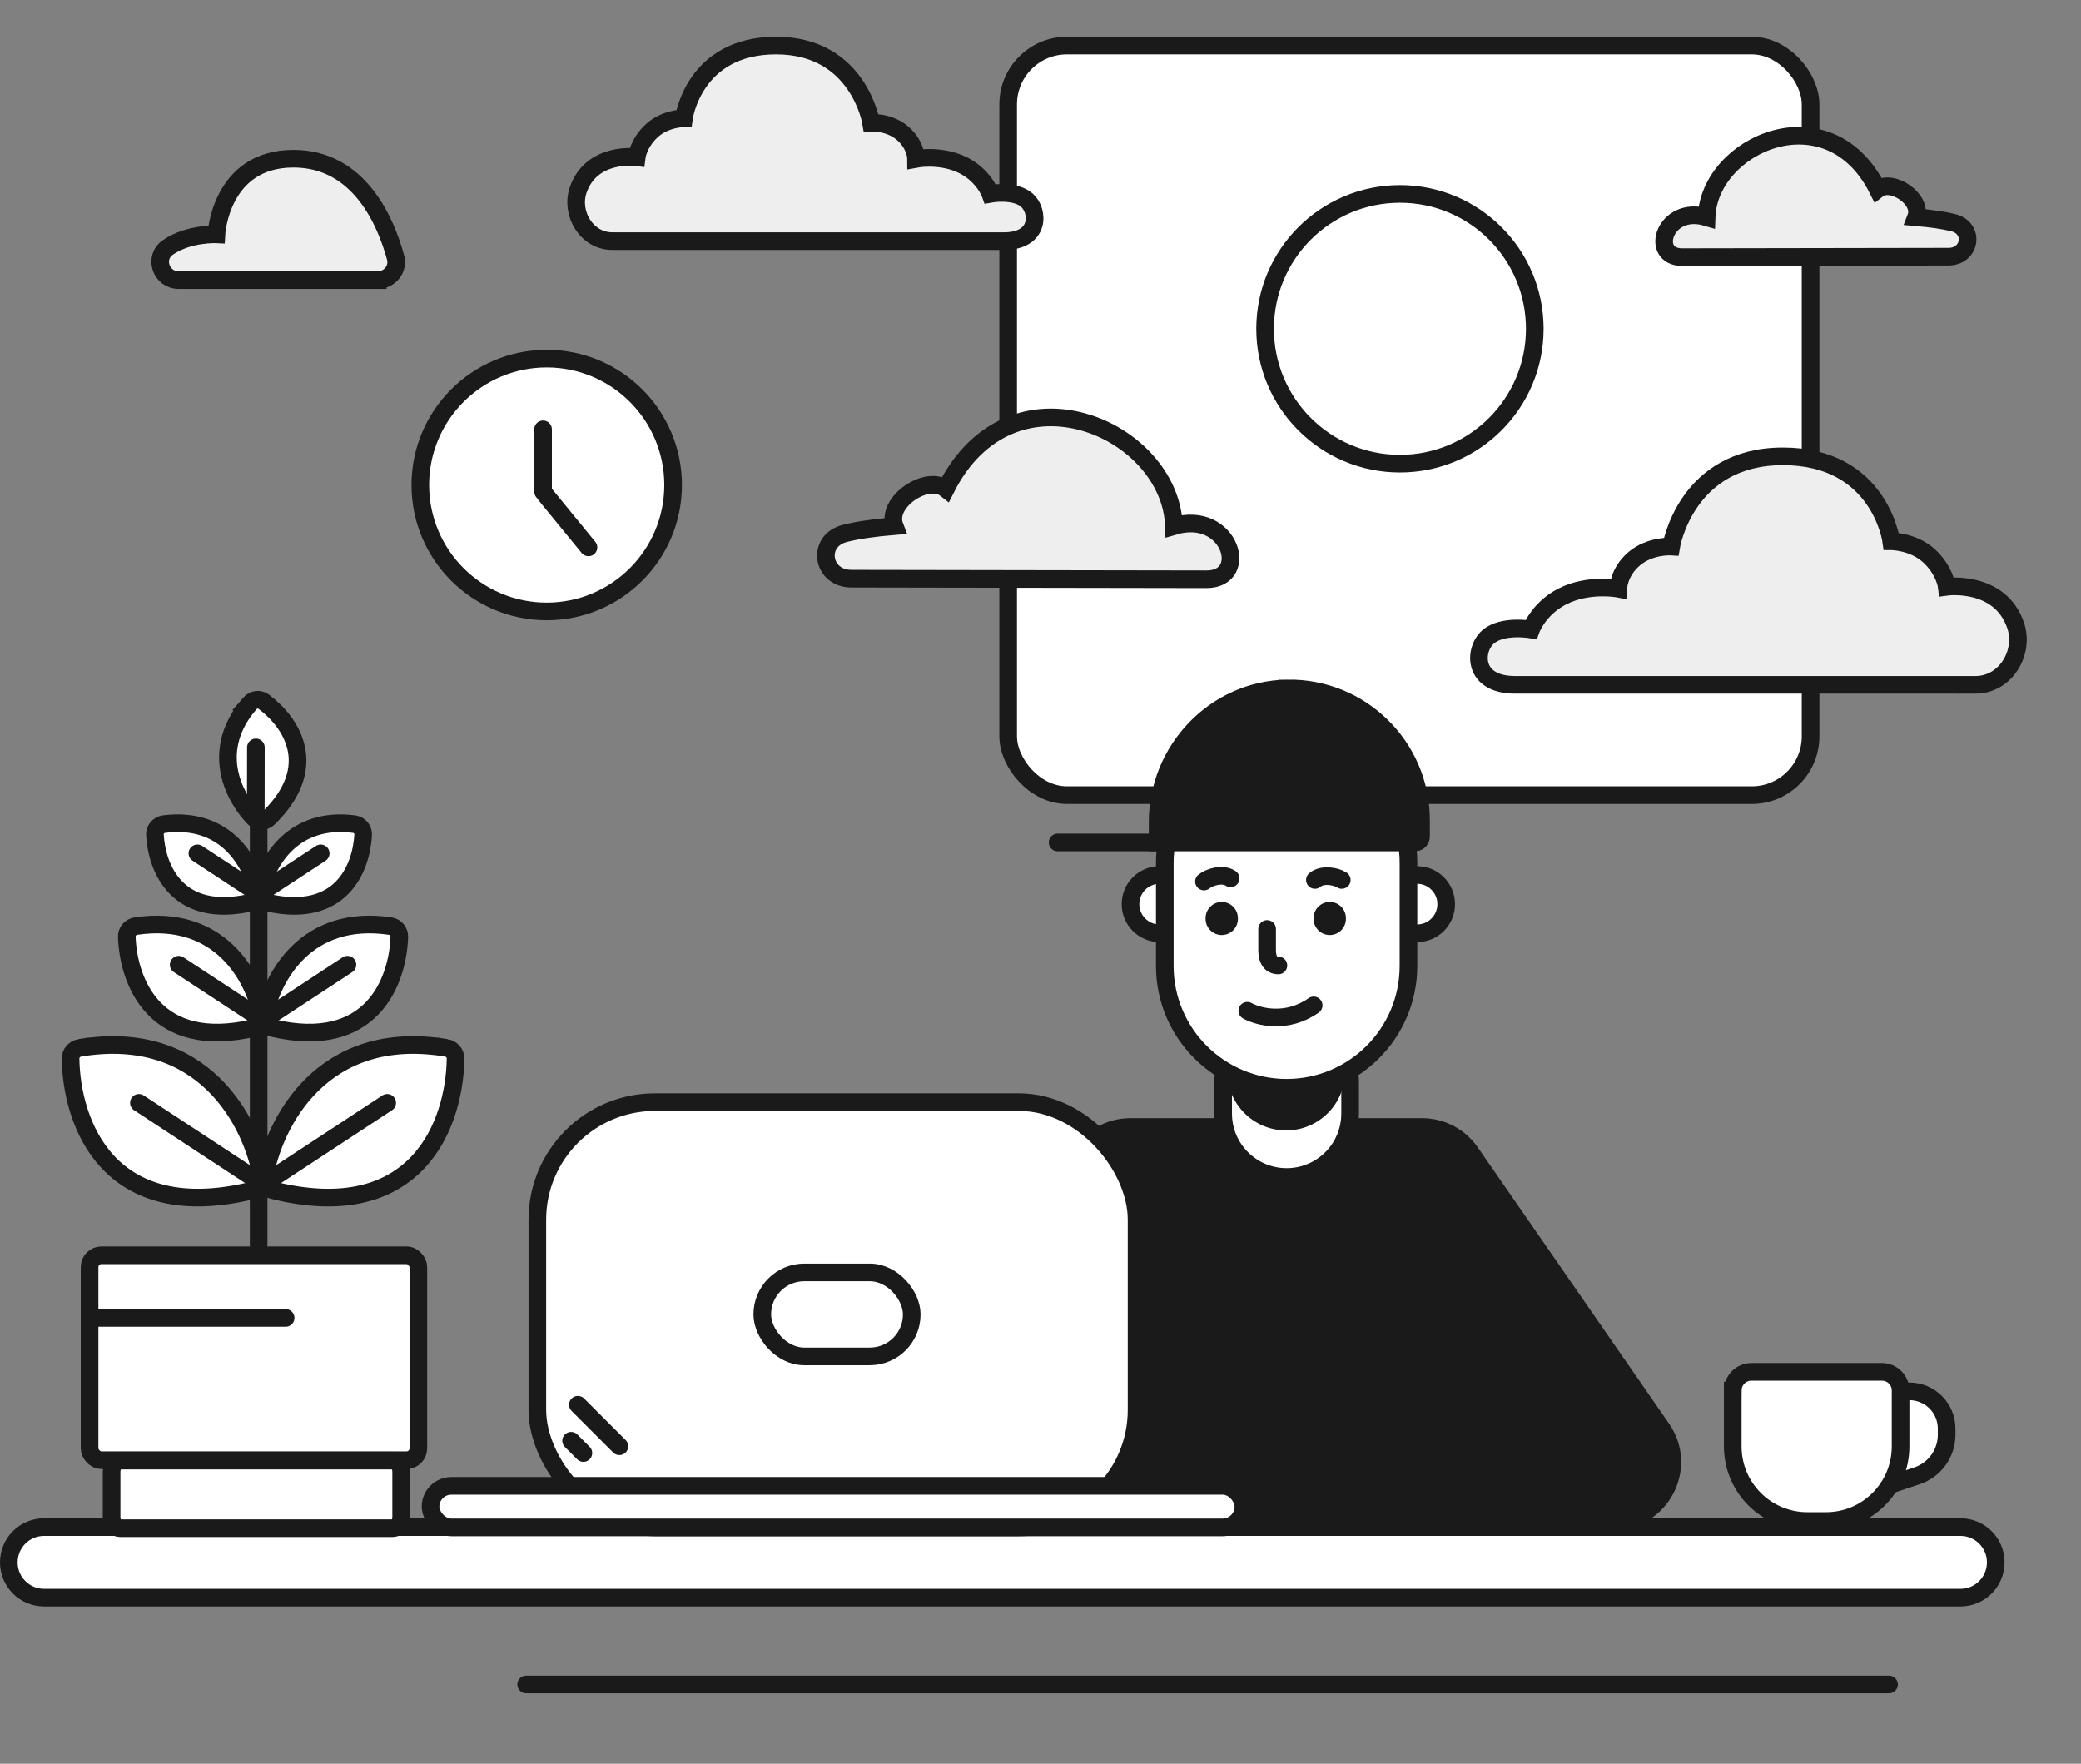
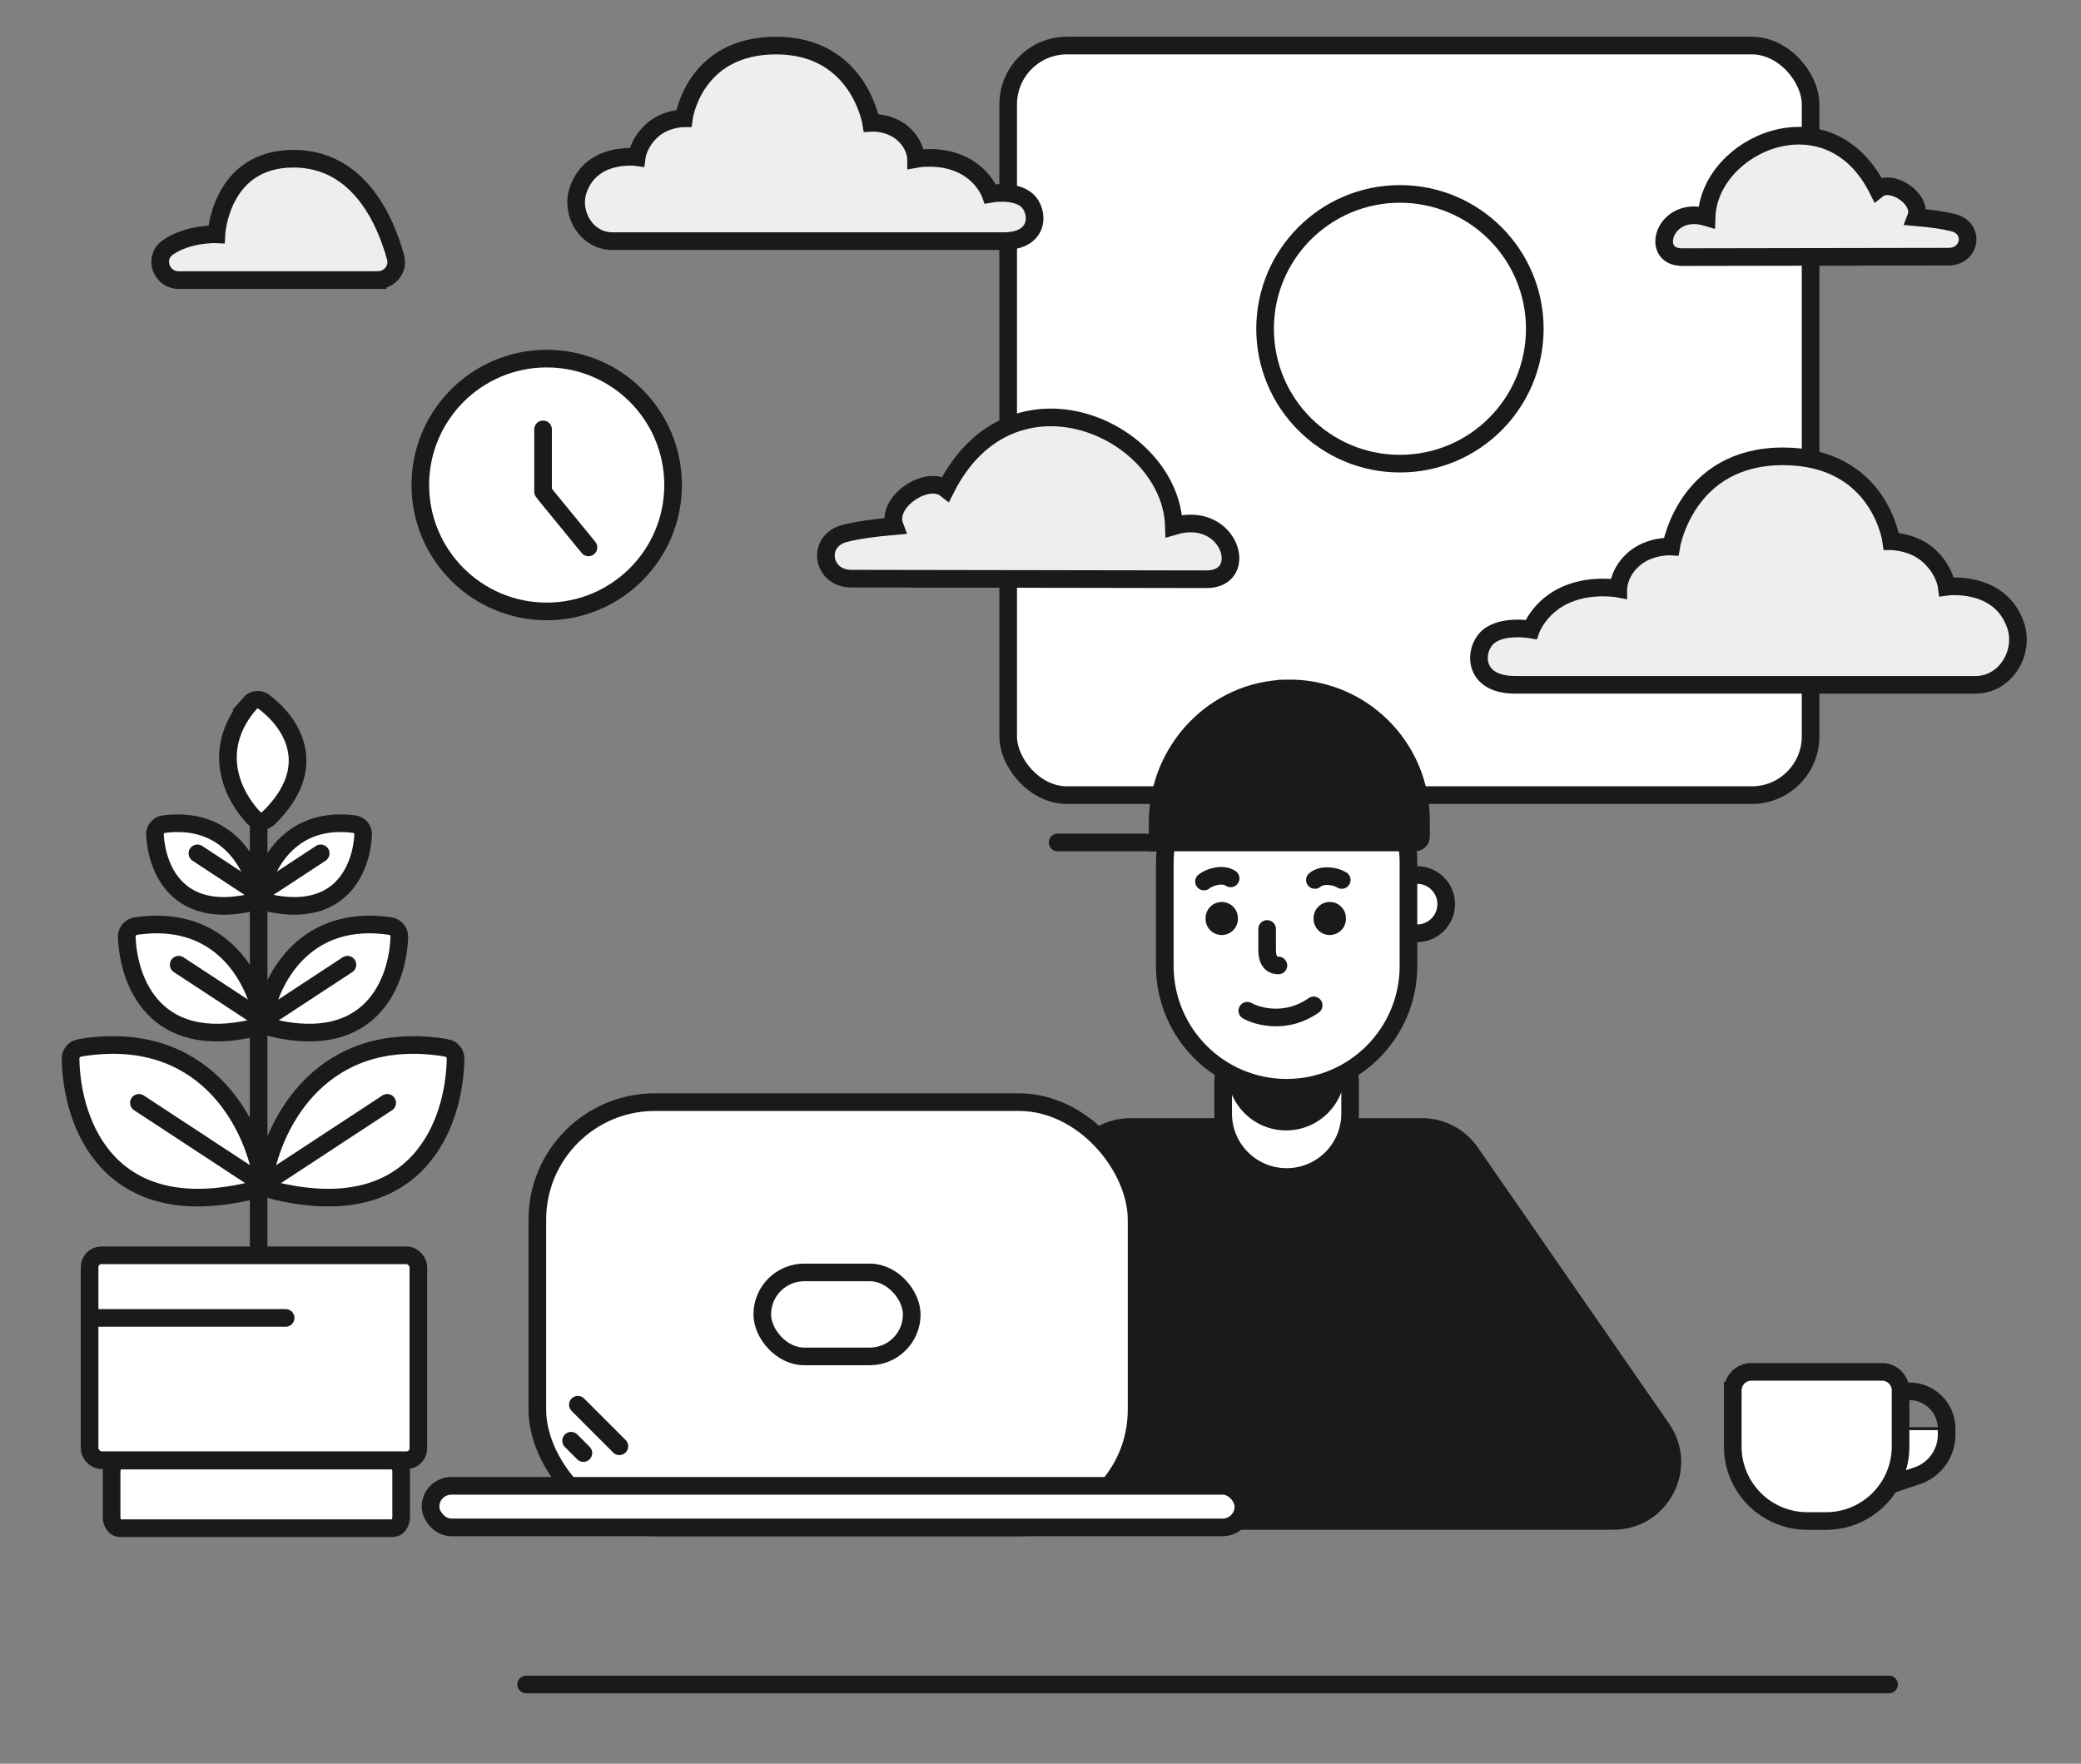
<svg xmlns="http://www.w3.org/2000/svg" id="a" viewBox="0 0 708 600">
  <rect x="0" y="0" width="708" height="600" fill="#808080" stroke="none" />
  <rect x="343" y="15.5" width="273" height="255" rx="20" ry="20" style="fill:#fff; stroke:#1a1a1a; stroke-width:6px;" />
  <path d="M430.41,111.85c0,25.34,20.54,45.88,45.88,45.88s45.88-20.54,45.88-45.88-20.54-45.88-45.88-45.88-45.88,20.54-45.88,45.88Z" style="fill:none; fill-rule:evenodd; stroke:#1a1a1a; stroke-width:6px;" />
  <path d="M410.48,197.06c15.09,0,8.03-23.78-11.09-18.1-1.06-33.02-55.21-57.18-77.61-12.65-6.33-4.98-20.55,4.43-17.4,12.65-7.03,.6-12.57,1.4-16.87,2.48-9.94,2.47-7.97,15.51,2.27,15.42l120.69,.2Z" style="fill:#eee; fill-rule:evenodd; stroke:#1a1a1a; stroke-width:6px;" />
  <path d="M572.3,87.47c-11.32,0-6.02-17.84,8.32-13.58,.79-24.77,41.41-42.89,58.21-9.48,4.75-3.73,15.41,3.32,13.05,9.48,5.27,.45,9.42,1.05,12.65,1.86,7.46,1.85,5.98,11.64-1.7,11.57l-90.52,.15Z" style="fill:#eee; fill-rule:evenodd; stroke:#1a1a1a; stroke-width:6px;" />
  <path d="M128.52,95.29H60.81c-6.05,0-8.66-7.69-3.71-11.1,.07-.05,.14-.1,.21-.15,7.05-4.75,16.31-4.32,16.31-4.32,0,0,1.32-25.73,26.23-25.73,22.52,0,31.5,21.68,34.74,33.62,1.05,3.88-1.97,7.67-6.07,7.67Z" style="fill:#eee; fill-rule:evenodd; stroke:#1a1a1a; stroke-width:6px;" />
  <path d="M672.09,232.97h-156.62c-14.7,0-14.03-12.06-9.23-16.26,4.92-4.31,14.65-2.56,14.65-2.56,0,0,2.9-8.11,12.43-12.06,8.43-3.49,17.26-1.83,17.26-1.83,0,0,0-5.57,5.4-10.17,5.4-4.61,12.59-4.16,12.59-4.16,0,0,4.95-30.69,38.01-30.69s36.88,28.9,36.88,28.9c0,0,7.42,0,12.82,4.93,5.4,4.93,6.07,10.53,6.07,10.53,0,0,18.05-2.42,23.39,13.09,3.18,9.24-3.36,20.29-13.66,20.29Z" style="fill:#eee; fill-rule:evenodd; stroke:#1a1a1a; stroke-width:6px;" />
  <path d="M208.31,82.03h133.23c12.51,0,11.93-10.32,7.85-13.91-4.19-3.69-12.46-2.19-12.46-2.19,0,0-2.46-6.94-10.57-10.32-7.17-2.99-14.68-1.57-14.68-1.57,0,0,0-4.76-4.59-8.71-4.59-3.95-10.71-3.56-10.71-3.56,0,0-4.21-26.27-32.33-26.27s-31.38,24.73-31.38,24.73c0,0-6.31,0-10.91,4.22-4.59,4.22-5.16,9.01-5.16,9.01,0,0-15.36-2.07-19.9,11.2-2.71,7.91,2.85,17.37,11.62,17.37Z" style="fill:#eee; fill-rule:evenodd; stroke:#1a1a1a; stroke-width:6px;" />
  <path d="M367.38,393.15c3.61-6.05,10.13-9.76,17.18-9.76h99.27c6.56,0,12.71,3.22,16.44,8.61l65.11,94.01c9.19,13.26-.31,31.39-16.44,31.39h-220.45c-15.52,0-25.13-16.91-17.18-30.24l56.06-94.02Z" style="fill:#1a1a1a; stroke:#1a1a1a; stroke-width:6px;" />
  <path d="M437.74,346.7h0c-11.93,0-21.6,9.67-21.6,21.6v10.51c0,11.93,9.67,21.6,21.6,21.6h0c11.93,0,21.6-9.67,21.6-21.6v-10.51c0-11.93-9.67-21.6-21.6-21.6Z" style="fill:#fff; stroke:#1a1a1a; stroke-width:6px;" />
  <path d="M437.57,335.4h0c-10.8,0-19.55,8.75-19.55,19.55v9.56c0,10.8,8.75,19.55,19.55,19.55h0c10.8,0,19.55-8.75,19.55-19.55v-9.56c0-10.8-8.75-19.55-19.55-19.55Z" style="fill:#1a1a1a; stroke:#1a1a1a; stroke-miterlimit:10;" />
  <path d="M482.11,297.66h-2.34c-5.48,0-9.92,4.44-9.92,9.92h0c0,5.48,4.44,9.92,9.92,9.92h2.34c5.48,0,9.92-4.44,9.92-9.92h0c0-5.48-4.44-9.92-9.92-9.92Z" style="fill:#fff; stroke:#1a1a1a; stroke-width:6px;" />
-   <path d="M396.88,297.66h-2.34c-5.48,0-9.92,4.44-9.92,9.92h0c0,5.48,4.44,9.92,9.92,9.92h2.34c5.48,0,9.92-4.44,9.92-9.92h0c0-5.48-4.44-9.92-9.92-9.92Z" style="fill:#fff; stroke:#1a1a1a; stroke-width:6px;" />
  <path d="M437.74,252.12h0c-22.89,0-41.45,18.56-41.45,41.45v35.03c0,22.89,18.56,41.45,41.45,41.45h0c22.89,0,41.45-18.56,41.45-41.45v-35.03c0-22.89-18.56-41.45-41.45-41.45Z" style="fill:#fff; stroke:#1a1a1a; stroke-width:6px;" />
  <path d="M424.36,343.85c3.72,2.08,13.44,4.63,22.58-1.83" style="fill:none; stroke:#1a1a1a; stroke-linecap:round; stroke-width:6px;" />
  <path d="M431.1,316.03v6.75c0,1.53,0,5.66,3.84,5.66" style="fill:none; stroke:#1a1a1a; stroke-linecap:round; stroke-width:6px;" />
  <path d="M409.62,299.89c1.91-1.57,6.41-2.88,9.07-1.07" style="fill:none; stroke:#1a1a1a; stroke-linecap:round; stroke-width:6px;" />
  <path d="M456.5,299.36c-2.08-1.33-6.7-2.11-9.14,0" style="fill:none; stroke:#1a1a1a; stroke-linecap:round; stroke-width:6px;" />
  <line x1="452.41" y1="312.34" x2="452.41" y2="312.59" style="fill:none; stroke:#1a1a1a; stroke-linecap:round; stroke-width:11px;" />
  <line x1="415.66" y1="312.34" x2="415.66" y2="312.59" style="fill:none; stroke:#1a1a1a; stroke-linecap:round; stroke-width:11px;" />
-   <path d="M15,519.5H667c6.63,0,12,5.37,12,12h0c0,6.63-5.37,12-12,12H15c-6.63,0-12-5.37-12-12h0c0-6.63,5.37-12,12-12Z" style="fill:#fff; stroke:#1a1a1a; stroke-width:6px;" />
  <rect x="182.81" y="374.94" width="203.88" height="144.67" rx="40" ry="40" style="fill:#fff; stroke:#1a1a1a; stroke-width:6px;" />
  <rect x="259.34" y="432.87" width="50.86" height="28.57" rx="14.28" ry="14.28" style="fill:#fff; stroke:#1a1a1a; stroke-width:6px;" />
  <rect x="146.48" y="505.48" width="276.55" height="14.13" rx="7.07" ry="7.07" style="fill:#fff; stroke:#1a1a1a; stroke-width:6px;" />
  <line x1="210.73" y1="492.01" x2="196.6" y2="477.88" style="fill:none; stroke:#1a1a1a; stroke-linecap:round; stroke-width:6px;" />
  <line x1="198.48" y1="494.31" x2="194.3" y2="490.13" style="fill:none; stroke:#1a1a1a; stroke-linecap:round; stroke-width:6px;" />
-   <path d="M642.37,505.34l9.84-3.28c6.02-2.01,10.08-7.64,10.08-13.99v-2.06c0-7.01-5.68-12.69-12.69-12.69h-12.69" style="fill:#fff; fill-rule:evenodd; stroke:#1a1a1a; stroke-miterlimit:10;" />
+   <path d="M642.37,505.34l9.84-3.28c6.02-2.01,10.08-7.64,10.08-13.99v-2.06h-12.69" style="fill:#fff; fill-rule:evenodd; stroke:#1a1a1a; stroke-miterlimit:10;" />
  <path d="M642.37,505.34l9.84-3.28c6.02-2.01,10.08-7.64,10.08-13.99v-2.06c0-7.01-5.68-12.69-12.69-12.69h-12.69" style="fill:none; stroke:#1a1a1a; stroke-width:6px;" />
  <path d="M589.52,473.03v19.03c0,14.02,11.36,25.38,25.38,25.38h6.34c14.02,0,25.38-11.36,25.38-25.38v-19.03c0-3.5-2.84-6.34-6.34-6.34h-44.41c-3.5,0-6.34,2.84-6.34,6.34Z" style="fill:#fff; fill-rule:evenodd; stroke:#1a1a1a; stroke-width:6px;" />
  <line x1="179.01" y1="573.04" x2="642.69" y2="573.04" style="fill:none; stroke:#1a1a1a; stroke-linecap:round; stroke-width:6px;" />
  <rect x="30.48" y="427.04" width="111.85" height="69.7" rx="4" ry="4" style="fill:#fff; stroke:#1a1a1a; stroke-linecap:round; stroke-width:6px;" />
  <line x1="32.67" y1="448.35" x2="97.18" y2="448.35" style="fill:none; stroke:#1a1a1a; stroke-linecap:round; stroke-width:6px;" />
  <line x1="88" y1="279.5" x2="88" y2="423.5" style="fill:none; stroke:#1a1a1a; stroke-linecap:round; stroke-width:6px;" />
  <path d="M151.85,356.47c-42.1-6.97-58.7,25.33-61.91,44.26-.32,1.91,.95,3.7,2.82,4.17,49.29,12.23,61.91-22.73,62.23-44.74,.03-1.84-1.32-3.39-3.14-3.69Z" style="fill:#fff; stroke:#1a1a1a; stroke-linecap:round; stroke-width:6px;" />
  <line x1="93.09" y1="400.54" x2="131.74" y2="375.18" style="fill:none; stroke:#1a1a1a; stroke-linecap:round; stroke-width:6px;" />
  <path d="M132.78,315.05c-28.48-4.24-40.16,17.16-42.79,30.54-.37,1.9,.87,3.69,2.75,4.13,33.47,7.84,42.57-15.52,43.12-30.99,.07-1.84-1.27-3.41-3.09-3.68Z" style="fill:#fff; stroke:#1a1a1a; stroke-linecap:round; stroke-width:6px;" />
  <line x1="92.3" y1="345.19" x2="118.21" y2="328.19" style="fill:none; stroke:#1a1a1a; stroke-linecap:round; stroke-width:6px;" />
  <path d="M120.49,280.37c-20.71-2.7-29.54,12.55-31.82,22.68-.42,1.89,.83,3.69,2.72,4.11,24.45,5.34,31.5-11.45,32.17-23.14,.11-1.83-1.24-3.41-3.07-3.65Z" style="fill:#fff; stroke:#1a1a1a; stroke-linecap:round; stroke-width:6px;" />
  <path d="M85.01,239.28c-13.64,15.81-5.77,31.58,1.44,39.05,1.34,1.39,3.54,1.34,4.92-.01,17.91-17.48,7.76-32.6-1.64-39.6-1.48-1.1-3.53-.83-4.73,.56Z" style="fill:#fff; stroke:#1a1a1a; stroke-linecap:round; stroke-width:6px;" />
  <line x1="90.47" y1="302.54" x2="109.11" y2="290.31" style="fill:none; stroke:#1a1a1a; stroke-linecap:round; stroke-width:6px;" />
-   <line x1="87.03" y1="276.55" x2="87.06" y2="254.26" style="fill:none; stroke:#1a1a1a; stroke-linecap:round; stroke-width:6px;" />
  <path d="M27.15,356.47c42.1-6.97,58.7,25.33,61.91,44.26,.32,1.91-.95,3.7-2.82,4.17-49.29,12.23-61.91-22.73-62.23-44.74-.03-1.84,1.32-3.39,3.14-3.69Z" style="fill:#fff; stroke:#1a1a1a; stroke-linecap:round; stroke-width:6px;" />
  <line x1="85.91" y1="400.54" x2="47.26" y2="375.18" style="fill:none; stroke:#1a1a1a; stroke-linecap:round; stroke-miterlimit:4; stroke-width:6px;" />
  <path d="M46.22,315.05c28.48-4.24,40.16,17.16,42.79,30.54,.37,1.9-.87,3.69-2.75,4.13-33.47,7.84-42.57-15.52-43.12-30.99-.07-1.84,1.27-3.41,3.09-3.68Z" style="fill:#fff; stroke:#1a1a1a; stroke-linecap:round; stroke-width:6px;" />
  <line x1="86.7" y1="345.19" x2="60.79" y2="328.19" style="fill:none; stroke:#1a1a1a; stroke-linecap:round; stroke-miterlimit:4; stroke-width:6px;" />
  <path d="M55.78,280.37c20.71-2.7,29.54,12.55,31.82,22.68,.42,1.89-.83,3.69-2.72,4.11-24.45,5.34-31.5-11.45-32.17-23.14-.11-1.83,1.24-3.41,3.07-3.65Z" style="fill:#fff; stroke:#1a1a1a; stroke-linecap:round; stroke-width:6px;" />
  <line x1="85.79" y1="302.54" x2="67.16" y2="290.31" style="fill:none; stroke:#1a1a1a; stroke-linecap:round; stroke-miterlimit:4; stroke-width:6px;" />
  <path d="M40.76,496.89h92.93c1.55,0,2.79,1.69,2.79,3.78v15.43c0,2.09-1.25,3.78-2.79,3.78H40.76c-1.55,0-2.79-1.69-2.79-3.78v-15.43c0-2.09,1.25-3.78,2.79-3.78Z" style="fill:#fff; stroke:#1a1a1a; stroke-linecap:round; stroke-width:6px;" />
  <g>
    <circle cx="186" cy="165" r="43" style="fill:#fff; stroke:#1a1a1a; stroke-width:6px;" />
    <line x1="184.76" y1="167.26" x2="184.76" y2="146.06" style="fill:none; stroke:#1a1a1a; stroke-linecap:round; stroke-width:6px;" />
    <line x1="200.21" y1="186.22" x2="185.58" y2="168.34" style="fill:none; stroke:#1a1a1a; stroke-linecap:round; stroke-width:6px;" />
  </g>
  <g>
    <line x1="396.35" y1="286.6" x2="359.82" y2="286.6" style="fill:#fff; stroke:#1a1a1a; stroke-linecap:round; stroke-linejoin:round; stroke-width:6px;" />
    <path d="M437.89,234.2c-24.57,.41-44.04,20.97-44.04,45.53v6.87h87.61c1.1,0,2-.9,2-2v-5.61c0-25-20.47-45.22-45.57-44.8Z" style="fill:#1a1a1a; stroke:#1a1a1a; stroke-width:6px;" />
  </g>
</svg>